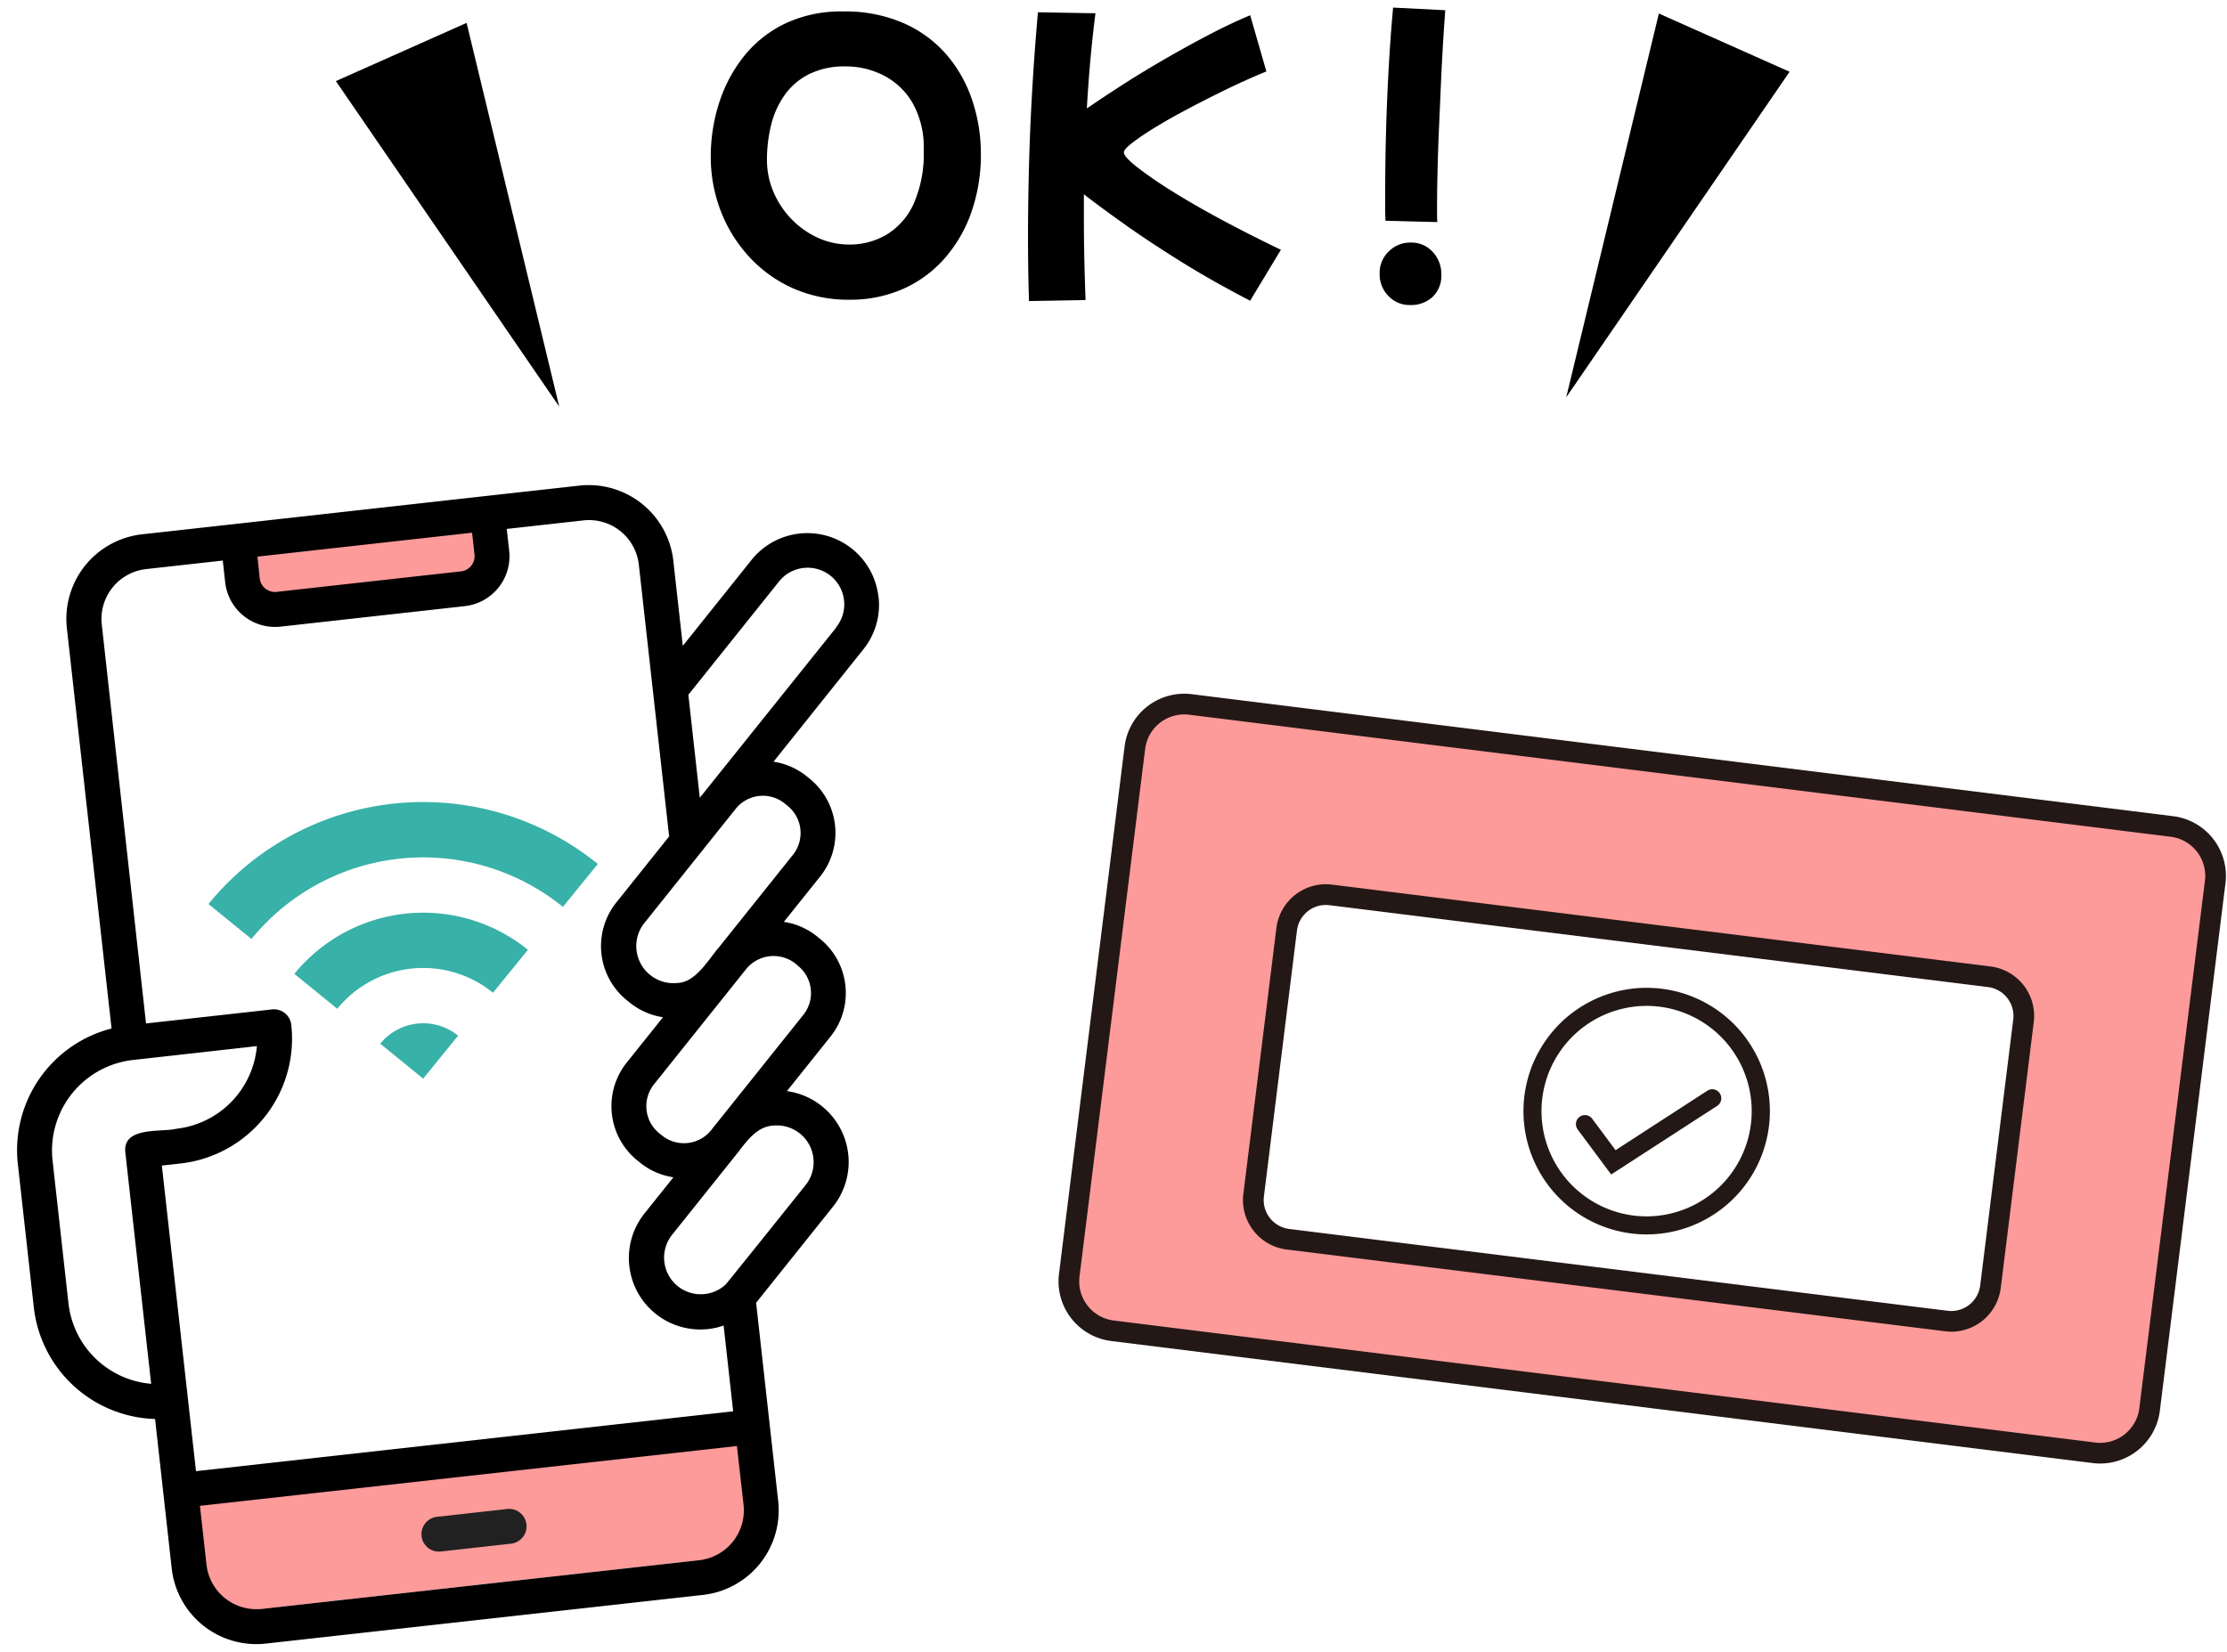
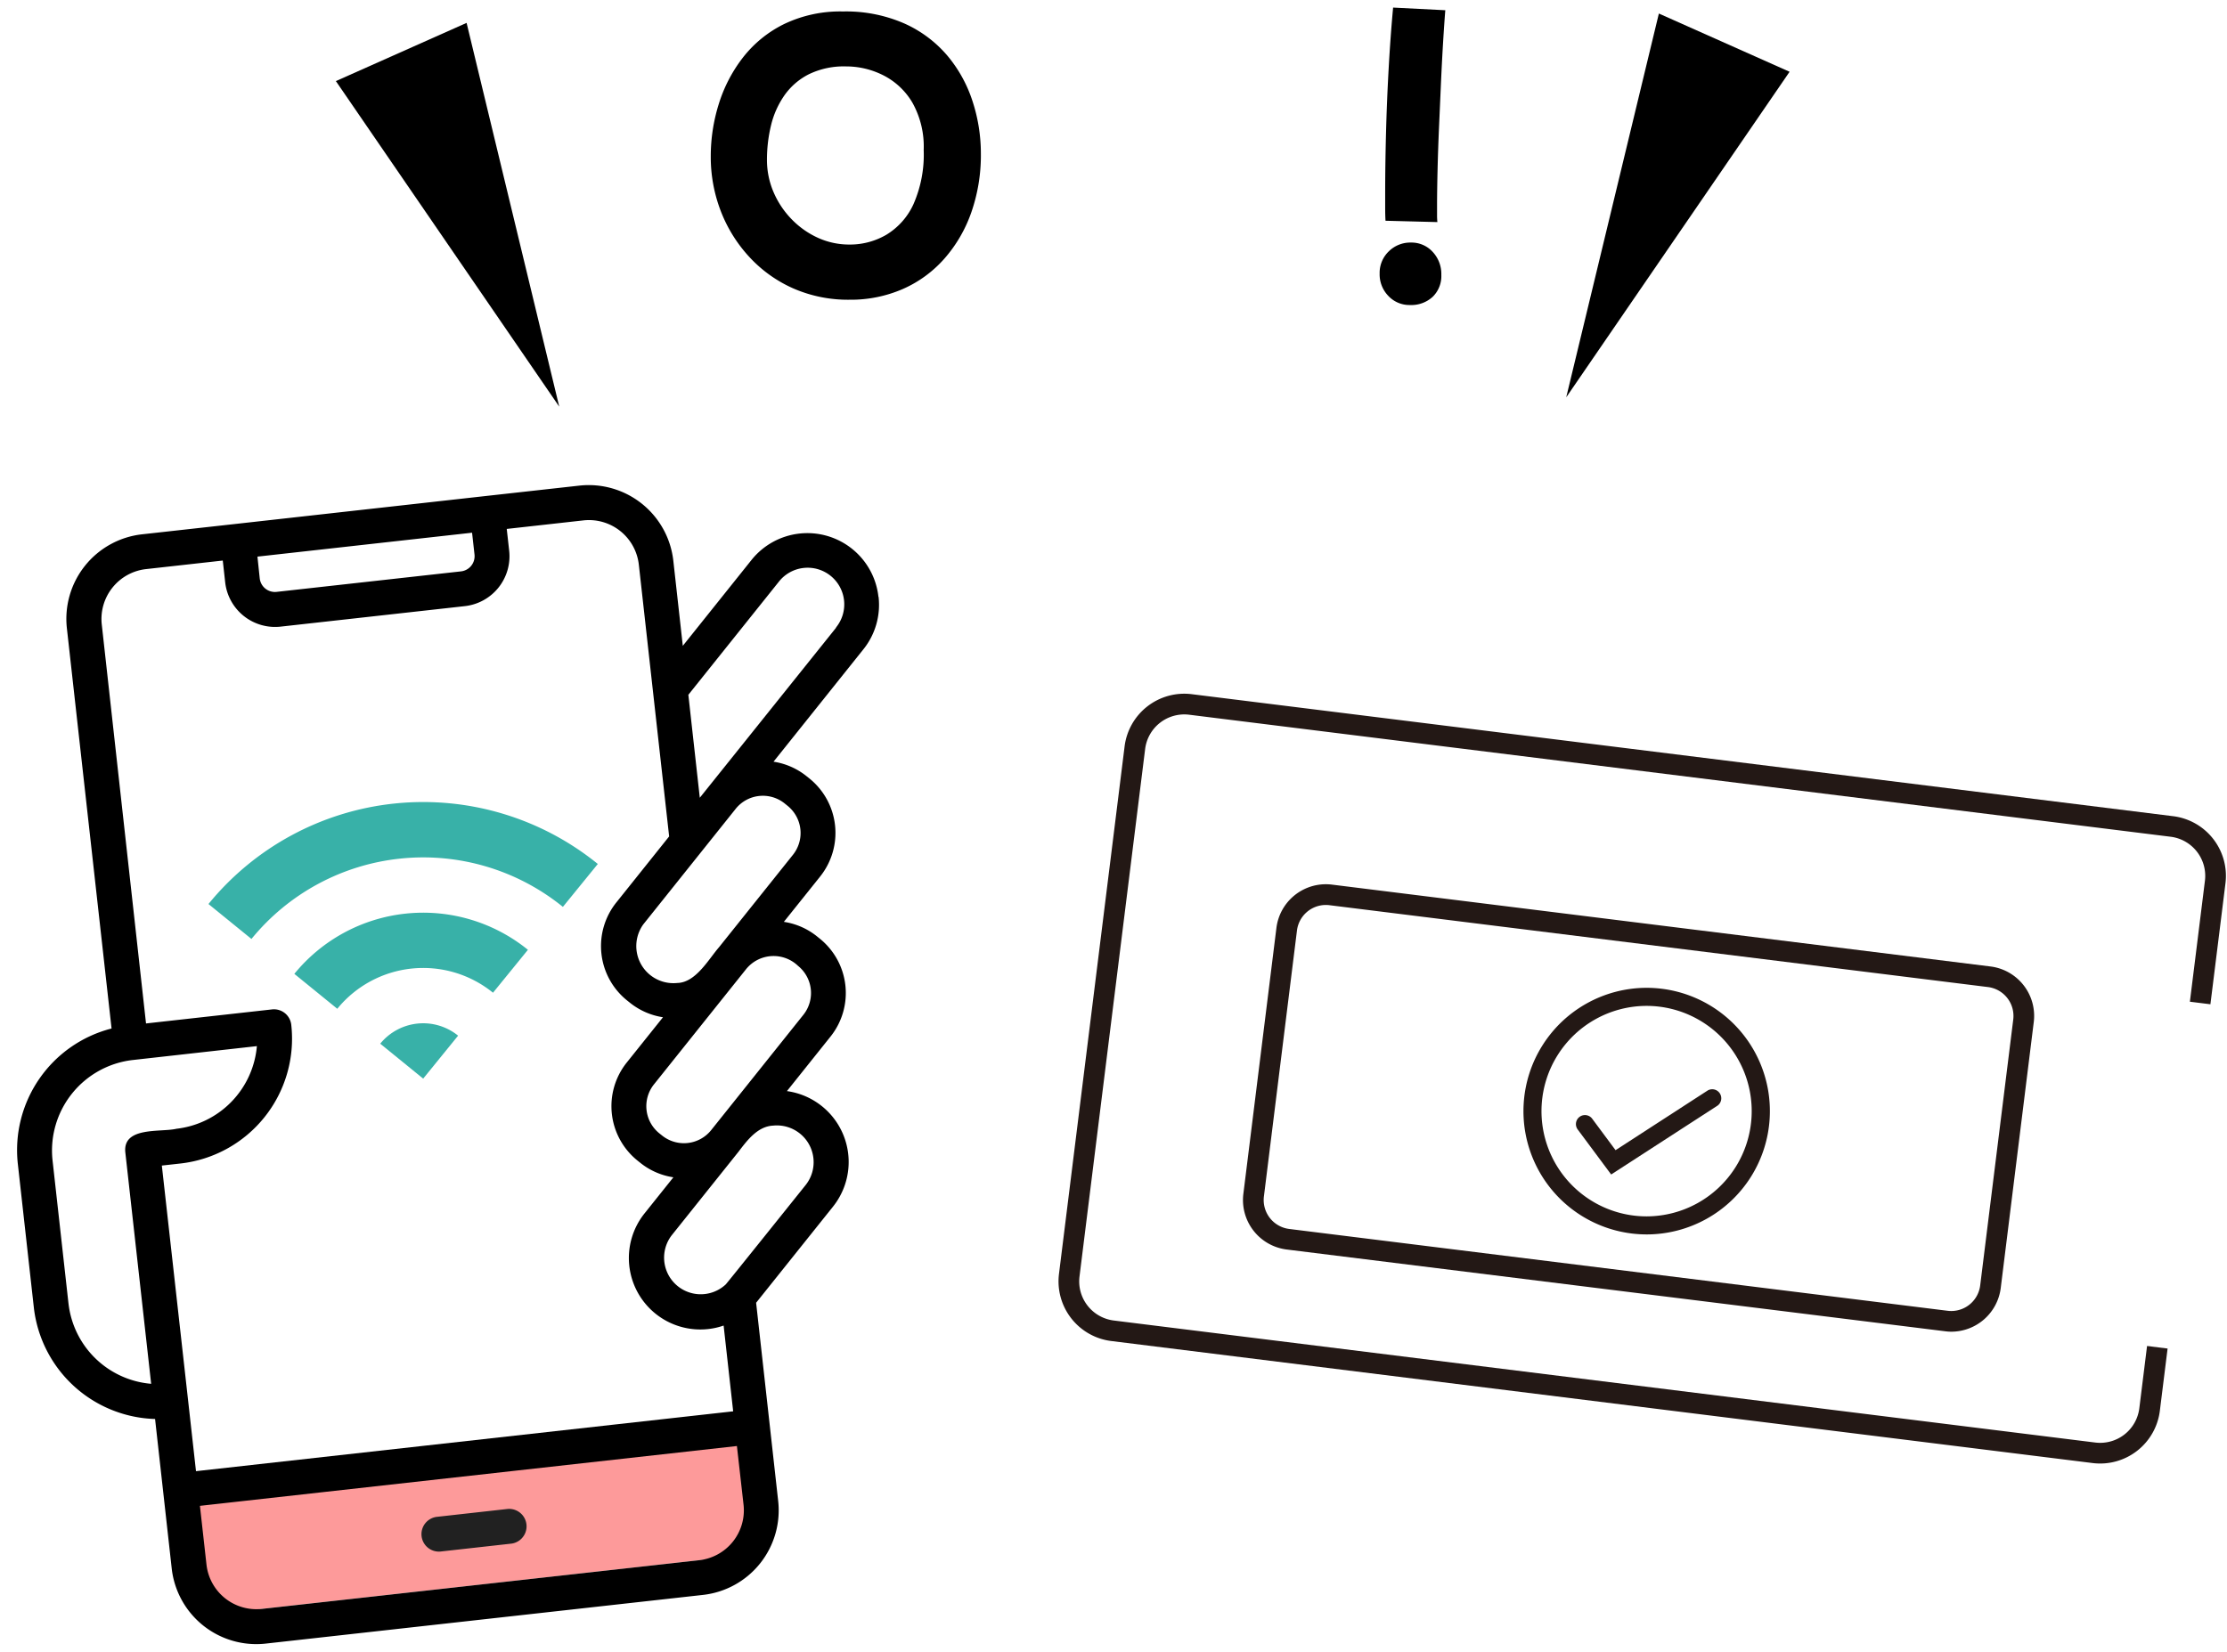
<svg xmlns="http://www.w3.org/2000/svg" width="128" height="95" viewBox="0 0 128 95">
  <rect x="0" y="0" width="128" height="95" fill="#808080" stroke="none" />
  <defs>
    <clipPath id="b">
      <path data-name="長方形 9333" fill="none" d="M0 0h127.036v94.52H0z" />
    </clipPath>
    <clipPath id="a">
      <path d="M0 0h128v95H0z" />
    </clipPath>
  </defs>
  <g data-name="アートボード – 1" clip-path="url(#a)">
    <path fill="#fff" d="M0 0h128v95H0z" />
    <g data-name="グループ 9276">
      <path data-name="パス 13777" d="M5.825 32.662l11.1-2.037 17.438-1.723 2.78 2.66 1.8 7.061 6.038-6.294 2.661-.181 1.841 1.885-.97 3.26-5.762 7.302 4.027 1.824.363 3.97-3.1 2.764 3.177 2.58.63 3.1-4.405 4.87 4.09 1.594.189 2.769-5.588 6.729 1.179 7.488-33.162 3.274-.5-4.909-3.826-1.091-2.847-5.131-.377-10.264 2.139-3.335 2.831-2-2.705-24.8z" fill="#fff" />
      <g data-name="グループ 2789">
        <g data-name="グループ 2788" clip-path="url(#b)" transform="translate(.981)">
          <path data-name="パス 13778" d="M41.206 89.475l-28.969 3.226a1.438 1.438 0 01-1.588-1.27l-.442-3.975a1.439 1.439 0 011.27-1.59l28.968-3.226a1.438 1.438 0 011.588 1.271l.442 3.971a1.438 1.438 0 01-1.27 1.588" fill="#fd9a9a" />
-           <path data-name="長方形 9331" fill="#fd9a9a" d="M13.109 31.366l14.195-1.58.35 3.144-14.195 1.58z" />
          <path data-name="パス 13779" d="M24.383 89.195l4.033-.45a1.003 1.003 0 00-.223-1.993l-4.032.45a1.003 1.003 0 10.222 1.993" fill="#212121" fill-rule="evenodd" />
          <path data-name="パス 13780" d="M49.508 34.311a4.11 4.11 0 00-7.3-2.112l-3.944 4.931-.545-4.895a4.891 4.891 0 00-5.4-4.316l-5.405.6-14.329 1.6-5.405.6a4.892 4.892 0 00-4.317 5.4L5.431 59.13a7.218 7.218 0 00-5.386 7.793l.918 8.241a7.229 7.229 0 006.969 6.416l.47 4.221.487 4.375a4.892 4.892 0 005.4 4.317l25.141-2.8a4.893 4.893 0 004.316-5.4l-.487-4.375-.781-7.02.006-.008 4.413-5.519a4.113 4.113 0 00-2.648-6.642l2.507-3.137a4.013 4.013 0 00-.627-5.635l-.157-.127a3.98 3.98 0 00-1.9-.831l2.09-2.612a4.016 4.016 0 00-.627-5.636l-.157-.126a3.988 3.988 0 00-1.9-.834l5.163-6.458a4.081 4.081 0 00.875-3.021m-35.7-2.311l12.336-1.375.14 1.254a.879.879 0 01-.775.969l-10.6 1.179a.878.878 0 01-.969-.775zm-8.948 3.9a2.886 2.886 0 012.546-3.183l4.409-.491.139 1.253a2.886 2.886 0 003.185 2.546l10.592-1.179a2.886 2.886 0 002.546-3.185l-.14-1.253 4.409-.491a2.884 2.884 0 013.183 2.546l.814 7.3.928 8.323-3.038 3.8a4.01 4.01 0 00.627 5.636l.157.126a4 4 0 001.9.834l-2.086 2.608a4.015 4.015 0 00.626 5.636l.158.127a3.981 3.981 0 001.9.831l-1.658 2.074a4.108 4.108 0 003.668 6.649 4.015 4.015 0 00.877-.2l.549 4.931-30.875 3.441-.463-4.151-1.5-13.419 1.064-.118a7.22 7.22 0 006.375-7.973 1 1 0 00-1.108-.886l-7.24.807zM2.955 74.938l-.917-8.236a5.238 5.238 0 014.6-5.759l7.146-.8a5.238 5.238 0 01-4.62 4.751c-.9.214-3.078-.141-2.944 1.337l1.487 13.326a5.221 5.221 0 01-4.751-4.619m38.8 11.575a2.886 2.886 0 01-2.546 3.185l-25.14 2.8a2.885 2.885 0 01-3.183-2.546l-.377-3.379 30.864-3.439zm1.7-21.8a2.113 2.113 0 011.877 3.406s-4.532 5.659-4.6 5.723a2.106 2.106 0 01-3.1-2.832l3.825-4.785c.5-.656 1.1-1.469 2-1.512m1.423-9.189a2.008 2.008 0 01.314 2.818l-5.3 6.63a2.006 2.006 0 01-2.817.315l-.158-.126a2.006 2.006 0 01-.314-2.818l5.3-6.63a2.03 2.03 0 012.976-.189m-.6-9.2a2.008 2.008 0 01.314 2.818l-4.251 5.316c-.606.7-1.337 2.032-2.394 2.054A2.133 2.133 0 0136 53.135l5.3-6.63a2 2 0 012.818-.314zm2.792-10.236l-7.833 9.776-.658-5.919 5.2-6.5a2.105 2.105 0 113.288 2.629" fill-rule="evenodd" />
          <path data-name="パス 13781" d="M11.004 51.976l2.468 2.006a12.742 12.742 0 0117.9-1.844l2.007-2.467a15.923 15.923 0 00-22.376 2.3" fill="#38b1a8" />
          <path data-name="パス 13782" d="M15.937 55.989l2.468 2.007a6.368 6.368 0 018.95-.923l2.007-2.467a9.555 9.555 0 00-13.425 1.383" fill="#38b1a8" />
          <path data-name="パス 13783" d="M20.874 60.004l2.468 2.008 2.007-2.47a3.183 3.183 0 00-4.475.461" fill="#38b1a8" />
-           <path data-name="パス 13784" d="M118.539 83.419l-54.74-6.807a3.7 3.7 0 01-3.22-4.134l3.563-28.655a3.705 3.705 0 014.134-3.22l54.74 6.807a3.705 3.705 0 013.22 4.134l-3.563 28.655a3.706 3.706 0 01-4.134 3.22" fill="#fd9a9a" />
          <path data-name="長方形 9332" d="M59.885 73.243l3.772-30.332a3.458 3.458 0 013.855-3.002l56.418 7.016a3.458 3.458 0 013.001 3.854l-3.772 30.333a3.458 3.458 0 01-3.854 3.002l-56.418-7.017a3.458 3.458 0 01-3.002-3.854zm65.866-22.61a2.268 2.268 0 00-1.968-2.527L67.365 41.09a2.268 2.268 0 00-2.527 1.968L61.065 73.39a2.268 2.268 0 001.969 2.528l56.418 7.016a2.268 2.268 0 002.527-1.968z" fill="#231815" />
-           <path data-name="パス 13785" d="M110.891 75.949l-37.847-4.706a2.269 2.269 0 01-1.971-2.532l1.9-15.29a2.268 2.268 0 012.532-1.971l37.847 4.706a2.268 2.268 0 011.971 2.532l-1.9 15.289a2.27 2.27 0 01-2.532 1.972" fill="#fff" />
+           <path data-name="パス 13785" d="M110.891 75.949a2.269 2.269 0 01-1.971-2.532l1.9-15.29a2.268 2.268 0 012.532-1.971l37.847 4.706a2.268 2.268 0 011.971 2.532l-1.9 15.289a2.27 2.27 0 01-2.532 1.972" fill="#fff" />
          <path data-name="パス 13786" d="M111.173 76.561a2.9 2.9 0 01-.359-.025l-37.844-4.7a2.867 2.867 0 01-2.487-3.2l1.9-15.29a2.866 2.866 0 012.837-2.51 2.9 2.9 0 01.358.022l37.847 4.706a2.863 2.863 0 012.487 3.2l-1.898 15.287a2.868 2.868 0 01-2.841 2.51zM75.221 52.028a1.675 1.675 0 00-1.657 1.468l-1.9 15.29a1.676 1.676 0 001.45 1.868l37.85 4.705a1.706 1.706 0 00.209.013 1.677 1.677 0 001.66-1.469l1.9-15.288a1.674 1.674 0 00-1.454-1.868l-37.847-4.706a1.706 1.706 0 00-.211-.013z" fill="#231815" />
          <path data-name="パス 13787" d="M94.557 56.694a7.242 7.242 0 11-8.08 6.293 7.242 7.242 0 018.08-6.293" fill="#fff" />
          <path data-name="パス 13788" d="M93.654 56.791a7.18 7.18 0 01.884.055 7.089 7.089 0 01-.864 14.123 7.175 7.175 0 01-.884-.055 7.089 7.089 0 01.865-14.123zm.018 13.14a6.051 6.051 0 00.738-12.054 6.139 6.139 0 00-.756-.047 6.051 6.051 0 00-.737 12.055 6.134 6.134 0 00.757.046z" fill="#231815" />
          <path data-name="パス 13789" d="M91.623 67.523l-1.917-2.579a.519.519 0 11.833-.619l1.336 1.8 5.3-3.434a.52.52 0 01.565.871z" fill="#231815" />
          <path data-name="パス 23476" d="M47.851 17.232a7.858 7.858 0 01-3.249-.656 7.621 7.621 0 01-2.527-1.817 8.247 8.247 0 01-1.634-2.638 8.657 8.657 0 01-.57-3.135 10.061 10.061 0 01.456-2.992 8.431 8.431 0 011.387-2.679 6.8 6.8 0 012.365-1.929 7.459 7.459 0 013.392-.727 8.357 8.357 0 013.534.694 6.974 6.974 0 012.47 1.852 7.8 7.8 0 011.446 2.627 9.662 9.662 0 01.475 3 9.97 9.97 0 01-.551 3.382 8.037 8.037 0 01-1.558 2.669 6.855 6.855 0 01-2.396 1.741 7.489 7.489 0 01-3.04.608zm0-3.173a4.139 4.139 0 002.109-.561 3.983 3.983 0 001.561-1.757 7.081 7.081 0 00.589-3.116 5.167 5.167 0 00-.646-2.717 4.073 4.073 0 00-1.672-1.577 4.741 4.741 0 00-2.147-.513 4.6 4.6 0 00-2.147.456A3.83 3.83 0 0044.092 5.5a5.078 5.078 0 00-.76 1.719 8.356 8.356 0 00-.231 1.957 4.686 4.686 0 00.38 1.872 5.113 5.113 0 001.04 1.558 4.95 4.95 0 001.506 1.064 4.348 4.348 0 001.824.389z" />
-           <path data-name="パス 23475" d="M58.163 17.308q-.057-1.649-.057-3.724 0-1.938.057-4.1t.19-4.408q.133-2.242.323-4.37l3.306.057q-.171 1.33-.294 2.707t-.2 2.764q.8-.551 1.929-1.282T65.84 3.47q1.292-.75 2.593-1.434T70.875.877l.931 3.23q-1.159.475-2.328 1.045t-2.223 1.13q-1.055.557-1.872 1.061a14.748 14.748 0 00-1.292.874q-.475.37-.475.541 0 .247.741.836a22.786 22.786 0 002.014 1.387q1.273.8 2.9 1.672t3.37 1.706l-1.767 2.93q-2.166-1.121-3.981-2.252t-3.23-2.137q-1.415-1.007-2.346-1.729v1.406q0 1.273.029 2.46t.067 2.214z" />
          <path data-name="パス 23477" d="M79.09.436l3 .152q-.057.7-.123 1.777t-.124 2.356l-.114 2.593q-.057 1.31-.085 2.5-.028 1.186-.028 2.079v.475a3.663 3.663 0 00.019.4l-2.982-.077q-.019-.323-.019-.732v-.9q0-1.558.048-3.4t.152-3.714q.104-1.875.256-3.509zm.969 17.1a1.659 1.659 0 01-1.243-.523 1.778 1.778 0 01-.5-1.282 1.712 1.712 0 01.517-1.272 1.76 1.76 0 011.283-.514 1.645 1.645 0 011.245.532 1.859 1.859 0 01.5 1.33 1.66 1.66 0 01-.491 1.252 1.812 1.812 0 01-1.311.477z" />
          <path data-name="パス 13790" d="M31.162 23.378L25.837 1.316l-7.513 3.346z" />
          <path data-name="パス 13791" d="M89.04 22.842L94.365.778l7.513 3.348z" />
        </g>
      </g>
    </g>
  </g>
</svg>